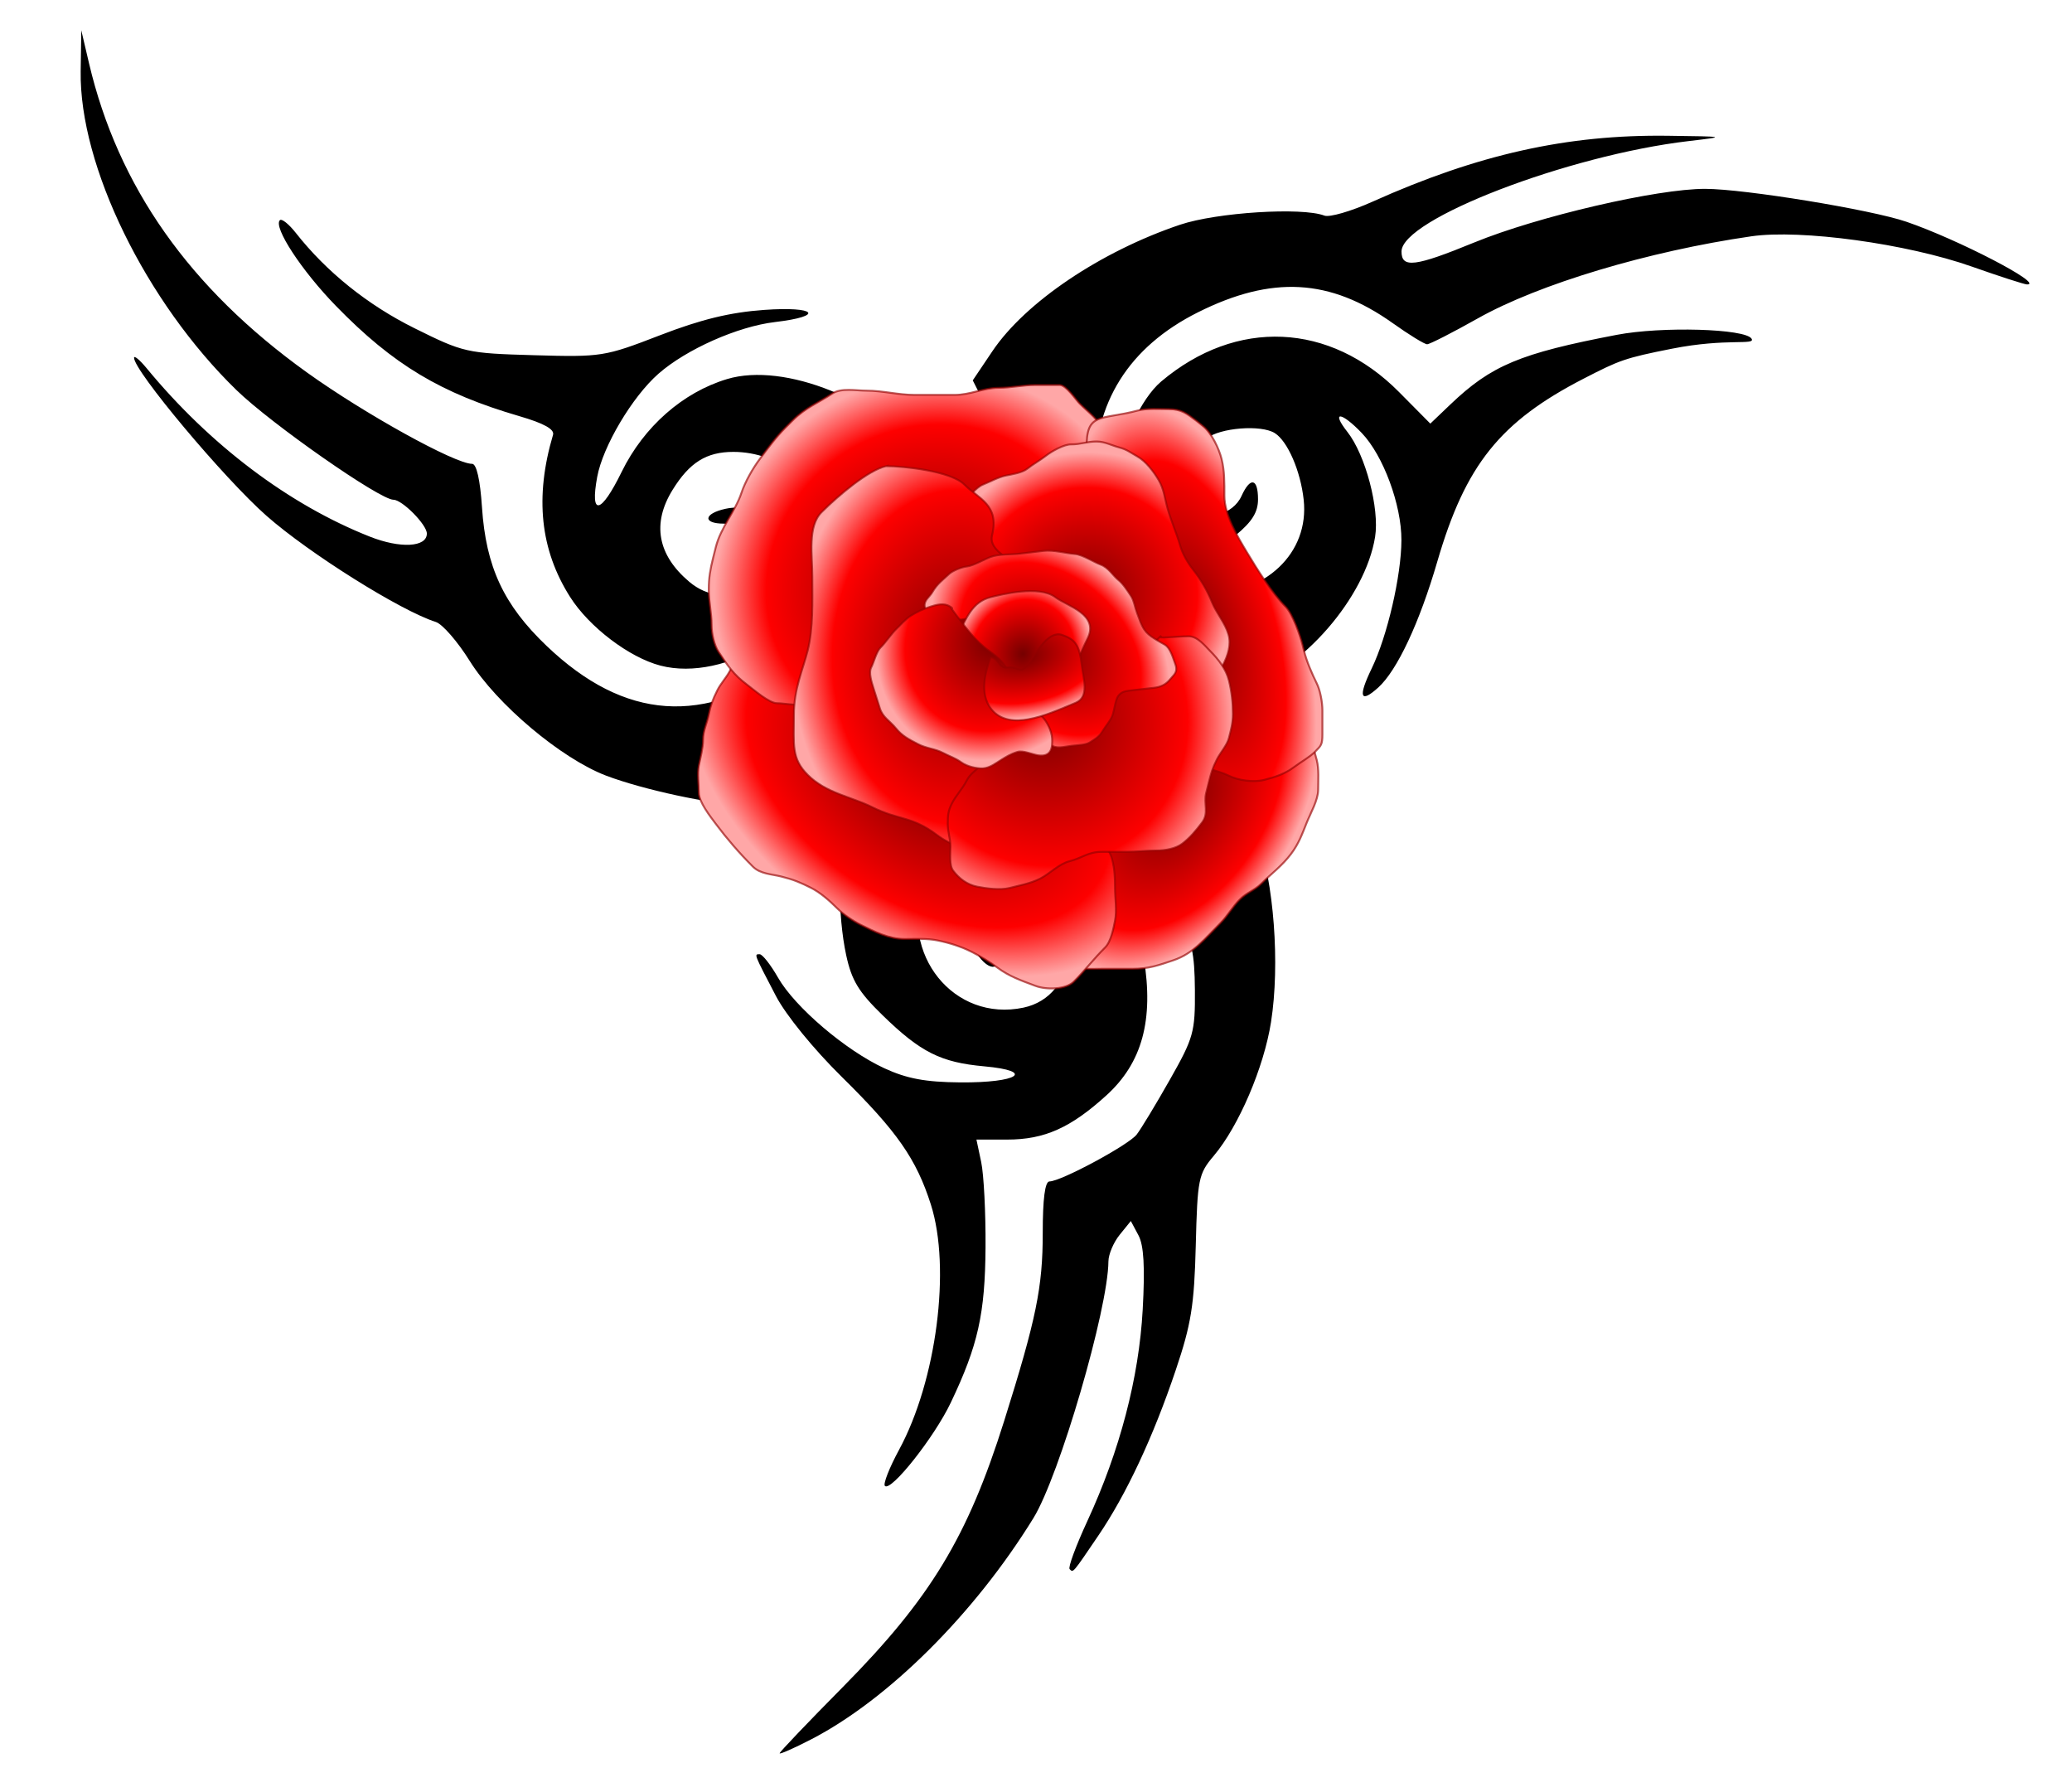
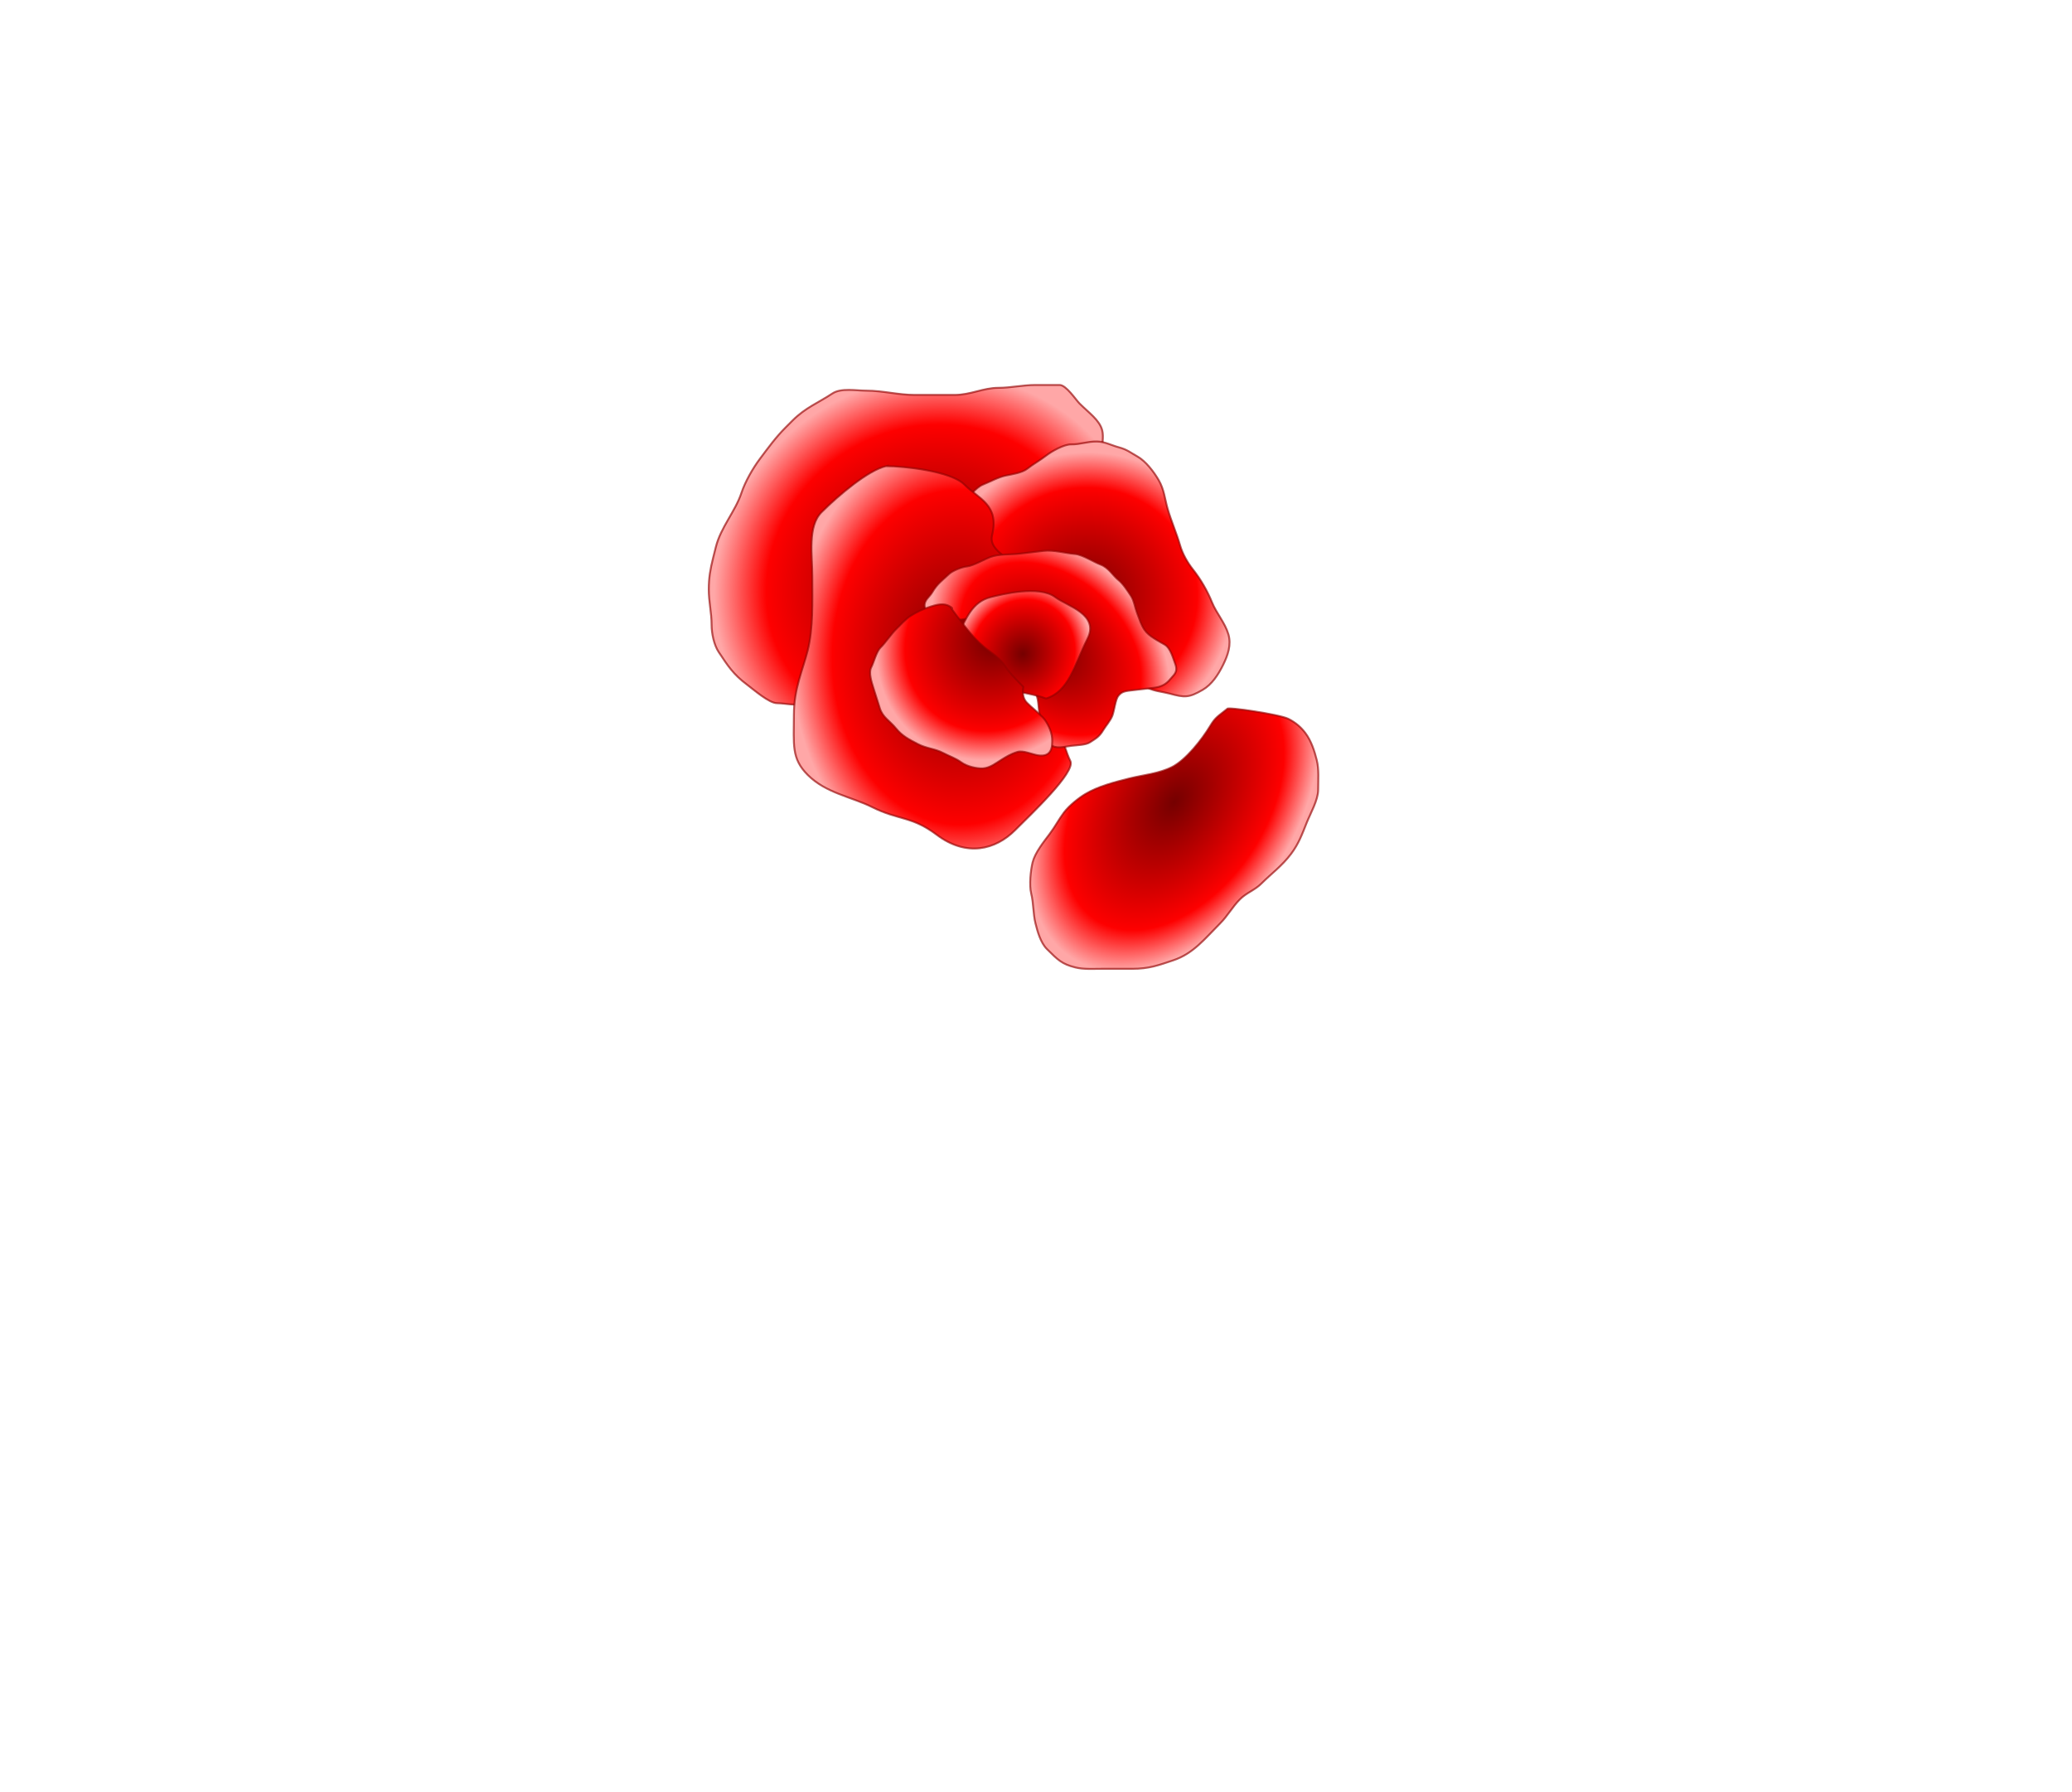
<svg xmlns="http://www.w3.org/2000/svg" xmlns:xlink="http://www.w3.org/1999/xlink" version="1.0" viewBox="0 0 624.37 540.04">
  <defs>
    <linearGradient id="a">
      <stop stop-color="#750000" offset="0" />
      <stop stop-color="#fe0000" offset=".758" />
      <stop stop-color="#ffa7a7" offset="1" />
    </linearGradient>
    <radialGradient id="l" cx="298.76" cy="460.44" r="90.778" gradientTransform="matrix(.687 .461 -.71 1.058 460.5 -175.33)" gradientUnits="userSpaceOnUse" xlink:href="#a" />
    <radialGradient id="k" cx="68.339" cy="475.85" r="130.99" gradientTransform="matrix(-.432 .686 -1.058 -.666 719.84 702.44)" gradientUnits="userSpaceOnUse" xlink:href="#a" />
    <radialGradient id="j" cx="17.89" cy="373.5" r="123.64" gradientTransform="matrix(-.498 -.883 .955 -.539 -160.97 529.53)" gradientUnits="userSpaceOnUse" xlink:href="#a" />
    <radialGradient id="i" cx="334.19" cy="329.26" r="74.172" gradientTransform="matrix(.899 -.259 .542 1.883 -129.93 -188.6)" gradientUnits="userSpaceOnUse" xlink:href="#a" />
    <radialGradient id="h" cx="267.2" cy="327.46" r="86.861" gradientTransform="matrix(.976 -.449 .434 .943 -120.16 134.62)" gradientUnits="userSpaceOnUse" xlink:href="#a" />
    <radialGradient id="g" cx="1017" cy="475.79" r="87.358" gradientTransform="matrix(-1.198 -3.4752e-8 -9.4453e-8 -1.568 1424.5 1105.8)" gradientUnits="userSpaceOnUse" xlink:href="#a" />
    <radialGradient id="f" cx="237.42" cy="419.34" r="89.853" gradientTransform="matrix(.674 1.223 -1.151 .634 578.94 -161.07)" gradientUnits="userSpaceOnUse" xlink:href="#a" />
    <radialGradient id="e" cx="237.54" cy="349.68" r="79.468" gradientTransform="matrix(.492 -.563 .787 .687 -129.86 247.99)" gradientUnits="userSpaceOnUse" xlink:href="#a" />
    <radialGradient id="d" cx="236.58" cy="369.73" r="43.346" gradientTransform="matrix(.479 -.921 .856 .445 -184.84 411.06)" gradientUnits="userSpaceOnUse" xlink:href="#a" />
    <radialGradient id="c" cx="204.03" cy="390.65" r="57.903" gradientTransform="matrix(-.884 .994 -.902 -.802 760.05 460.03)" gradientUnits="userSpaceOnUse" xlink:href="#a" />
    <radialGradient id="b" cx="231.03" cy="379.88" r="33.715" gradientTransform="matrix(.182 1.113 -1.856 .303 907.99 -13.104)" gradientUnits="userSpaceOnUse" xlink:href="#a" />
  </defs>
  <g transform="translate(-66.384 -11.748)">
-     <path d="m301.32 540.03c0-0.39 8.54-9.34 18.98-19.89 26.46-26.76 37.67-45.23 48.68-80.25 9.68-30.79 11.62-40.27 11.62-56.65 0-10.3 0.68-15.51 2.03-15.51 3.43 0 23.79-10.95 26.27-14.12 1.28-1.65 5.78-9.07 9.99-16.51 7.18-12.66 7.65-14.36 7.56-27.02-0.09-11.28-0.9-14.86-4.88-21.63-6.26-10.62-13.31-18.16-22.95-24.54-6.69-4.42-9.63-5.19-19.92-5.19-11.05 0-12.92 0.59-22.07 6.89-6.39 4.4-10.7 8.89-11.93 12.43-7.41 21.24 9.14 41.76 30.1 37.32 16.22-3.43 18.44-26.55 3.1-32.28-8.64-3.23-16.1 6.38-11.98 15.42 2.93 6.43-2.46 5.89-5.8-0.59-7.41-14.32-1.54-27.68 13.26-30.18 9.27-1.56 20.49 3.45 29.09 13.01 5.4 6 6.92 9.47 8.58 19.66 3.04 18.66-0.48 31.6-11.27 41.4-10.8 9.81-18.68 13.32-29.89 13.32h-9.27l1.43 6.76c0.79 3.71 1.38 15.27 1.31 25.67-0.13 20.06-2.26 29.6-10.48 46.85-4.95 10.39-17.99 26.88-19.84 25.08-0.59-0.57 1.33-5.48 4.27-10.9 11.28-20.83 15.68-54.74 9.58-73.88-4.38-13.75-10.19-22.07-26.87-38.5-8.5-8.37-16.8-18.57-19.81-24.32-6.76-12.96-6.63-12.62-4.89-12.6 0.82 0.01 3.3 3.17 5.5 7.02 5.08 8.9 20.37 21.94 32.03 27.32 6.82 3.14 12.38 4.18 22.88 4.27 17.49 0.14 22.83-3.42 7.25-4.84-13.11-1.18-19.19-4.24-30.65-15.4-7.24-7.05-9.33-10.51-10.97-18.14-2.57-11.98-2.58-29.69-0.02-38.99 2.45-8.91 18.12-30.44 25.2-34.62 7.62-4.5 6.42-6.3-3.33-4.99-14.83 1.99-29.11 10.22-38.91 22.43-7.35 9.16-9.63 10.88-14.41 10.88-8.72-0.01-29.77-4.53-40.92-8.78-13.5-5.16-32.93-21.52-41.07-34.58-3.62-5.8-8.2-11.07-10.18-11.7-10.55-3.34-38.18-20.67-51.04-32-12.8-11.28-40.07-43.83-39.9-47.63 0.04-0.74 1.73 0.68 3.78 3.16 19.06 23.13 42.85 41.09 67.23 50.74 9.2 3.65 17.22 3.22 17.22-0.91 0-2.68-7.43-10.19-10.07-10.19-4.11 0-36.83-22.86-47.3-33.04-27.34-26.58-47.375-67.576-46.948-96.073l0.185-12.335 2.325 9.91c8.728 37.175 30.278 67.772 65.638 93.158 17.4 12.49 44.63 27.56 49.81 27.56 1.33 0 2.42 4.78 2.97 13.07 1.19 17.98 6.53 29.44 19.49 41.8 23.54 22.46 47.49 24.12 74.08 5.14 12.76-9.12 17.13-23.19 12.45-40.19-3.73-13.58-16.44-23.42-30.26-23.42-8.13 0-13.22 3.18-18.34 11.47-6.24 10.1-4.52 19.59 5.03 27.66 5.59 4.71 12.28 5.2 17.84 1.31 8.23-5.76 3.09-18.82-7.4-18.82-6.47 0-6.13-3.03 0.51-4.48 10.59-2.33 22.74 7.36 24.75 19.72 2.54 15.67-24.78 32.63-44.36 27.54-9.4-2.44-21.5-11.63-27.24-20.69-9.01-14.21-10.69-30.11-5.14-48.86 0.49-1.66-2.76-3.46-10.09-5.6-23.69-6.9-38.07-15.52-55.24-33.14-10.42-10.682-19.05-23.863-16.98-25.929 0.55-0.551 2.7 1.163 4.78 3.808 9.26 11.771 21.65 21.731 35.77 28.741 14.81 7.35 15.7 7.56 36.04 8.14 20.37 0.58 21.26 0.44 37.97-6.02 12.38-4.78 21.06-6.89 31.36-7.63 15.74-1.12 18.4 1.87 3.26 3.66-11.22 1.33-26.7 8.2-35.11 15.58-7.88 6.92-16.75 21.85-18.45 31.08-2.22 11.97 1.1 11.28 7.37-1.52 6.67-13.61 18.44-23.97 31.79-27.97 17.28-5.18 46.07 6.46 59.68 24.13 7.9 10.25 13.7 22.06 13.76 28 0.08 8.45 5.23 3.89 8.95-7.93 3.04-9.63 1.22-24.83-4.26-35.66l-4.12-8.14 5.93-8.81c9.93-14.74 32.62-30.028 56.52-38.082 11.05-3.722 36.76-5.347 43.52-2.75 1.52 0.583 8.04-1.305 14.48-4.195 31.74-14.244 58.64-20.252 88.93-19.866 17.8 0.228 17.88 0.247 6.31 1.608-36.36 4.276-86.49 23.559-86.49 33.27 0 5.096 4.08 4.592 21.86-2.699 19.2-7.871 55.16-16.222 69.68-16.182 11.87 0.032 49.95 6.259 60.59 9.908 15.62 5.353 41.69 18.897 36.38 18.897-0.77 0-8.28-2.427-16.69-5.394-19.53-6.892-51.48-11.275-66.41-9.111-31.05 4.5-64.02 14.389-82.37 24.706-7.65 4.3-14.54 7.82-15.32 7.82-0.79 0-5.46-2.87-10.39-6.38-18.88-13.421-36.39-14.391-58.66-3.25-20.87 10.44-31.48 27.38-31.09 49.61 0.41 23.8 11.42 35.81 32.63 35.62 18.86-0.17 32.06-12.69 30.31-28.75-0.94-8.67-4.82-17.61-8.69-20.07-4.13-2.62-16.59-1.63-20.63 1.64-8.09 6.55-10.08 15.86-4.47 20.94 4.45 4.03 12.44 2.1 15.06-3.65 2.65-5.83 4.97-5.37 4.97 1 0 3.9-1.77 6.74-6.76 10.88-8.75 7.25-12.51 8.07-20.86 4.58-7.84-3.27-13.75-13.72-13.75-24.33 0-8.22 6.06-21.45 12.19-26.62 22.65-19.11 50.8-17.86 71.66 3.16l9.44 9.53 6.02-5.75c12.37-11.81 20.96-15.41 50.17-21 13.53-2.59 38.74-1.87 40.61 1.16 1.29 2.08-7.45-0.25-23.94 3.01-14.31 2.83-15.87 3.48-26.58 8.99-25.25 12.99-35.69 26.02-44.17 55.14-5.39 18.5-12.11 32.83-17.81 37.98-5.43 4.9-6.13 2.85-1.97-5.75 4.71-9.74 8.93-27.96 8.96-38.66 0.04-10.63-5.48-25.53-11.95-32.29-6.2-6.47-9.35-6.71-4.33-0.33 5.45 6.93 9.72 23.08 8.35 31.62-2.92 18.27-22.04 40.25-39.66 45.59-9.96 3.01-38.35 3.62-47.44 1.01-8.81-2.53-7.53 1.62 3.62 11.69 10.3 9.31 18.98 13.81 33.98 17.62l9.71 2.47 4.2 11.53c5.1 14.01 6.97 38.82 4.23 56.28-2.14 13.66-9.75 31.44-17.25 40.3-4.63 5.48-4.92 6.92-5.43 27.03-0.46 18.02-1.37 23.72-6.03 37.53-6.79 20.16-14.89 37.46-23.33 49.89-7.89 11.62-7.54 11.2-8.65 10.09-0.51-0.51 1.89-7.01 5.33-14.45 9.81-21.24 15.56-43.19 16.69-63.73 0.71-12.91 0.34-19.37-1.29-22.42l-2.29-4.28-3.36 4.15c-1.85 2.28-3.37 5.88-3.39 8-0.1 14.41-14.79 64.69-22.6 77.36-17.73 28.79-43.74 54.68-67.01 66.69-5.2 2.69-9.46 4.56-9.46 4.17z" />
    <g transform="matrix(.486 0 0 .486 255.56 34.928)" fill-rule="evenodd" stroke="#930000" stroke-opacity=".642" stroke-width="1.2">
      <path d="m371.68 391.8c-0.36-1.43 32.34 3.4 37.87 6.16 4.72 2.36 8.07 5.47 10.57 8.81 3.7 4.93 5.68 11.27 7.05 16.73 1.46 5.86 0.88 12.32 0.88 18.5 0 6.27-4.75 14.51-7.05 20.26-2.88 7.21-4.98 13.09-9.69 19.37-5.6 7.48-12.21 12.22-18.49 18.5-4.08 4.08-9.14 5.61-13.22 9.69-4.71 4.72-7.6 10.24-12.33 14.97-9.4 9.4-16.57 18.74-29.06 22.9-8.95 2.98-14.85 5.28-25.54 5.28h-19.38c-5.36 0-10.79 0.39-15.85-0.88-8.26-2.06-10.78-4.61-17.62-11.45-3.86-3.86-5.78-10.8-7.04-15.85-1.51-6.01-1.14-12.49-2.65-18.49-1.31-5.28-0.33-14.51 0.88-19.38 1.5-5.97 6.87-12.68 10.57-17.62 3.3-4.39 5.66-9.01 8.81-13.21 3.39-4.51 9.42-9.17 13.21-11.45 7.96-4.77 17.96-7.35 27.31-9.69 8.83-2.2 18.24-2.95 26.42-7.04 8.8-4.4 18.84-17.32 23.78-25.54 3.2-5.35 4.85-6 10.57-10.57z" color="#000000" fill="url(#l)" />
-       <path d="m111.86 339.83c-1.24 0.1-12.577-0.6-18.5 0.88-3.332 0.84-7.355 5.6-10.569 8.81-3.619 3.62-9.695 7.05-13.211 9.69-3.577 2.68-4.531 5.54-6.166 8.81-2.121 4.24-5.605 7.68-7.927 12.33-2.884 5.77-4.174 9.42-5.284 14.97-1.146 5.73-3.523 9.84-3.523 15.85 0 4.83-1.64 10.84-2.642 15.86-1.025 5.12 0 11.48 0 16.73 0 5.73 7.166 14.84 10.569 19.38 6.794 9.06 14.307 17.83 22.899 26.42 4.635 4.64 11.575 4.66 17.615 6.17 7.759 1.94 11.659 3.62 18.499 7.04 5.73 2.87 11.59 8.08 15.85 12.33 4.22 4.22 10.09 8.13 14.97 10.57 8.6 4.3 17.51 8.81 27.31 8.81 6.79 0 13.77-0.42 20.25 0.88 7.41 1.48 14.72 3.84 21.14 7.05 4.92 2.46 10.94 6 15.86 9.68 7.4 5.56 14.91 8.13 23.78 11.45 6.75 2.54 18.81 2.33 23.78-2.64 6.44-6.44 12.57-14.34 19.37-21.14 3.75-3.74 5.22-12.01 6.17-16.73 1.25-6.25 0-13.87 0-20.26 0-6.4-0.27-11.63-1.76-17.61-1.87-7.48-9.59-15.76-14.1-20.26-4.45-4.46-10.28-9.55-15.85-12.33-15.09-7.55-34.86-11.33-51.08-16.74-32.83-10.94-54.24-38-68.7-66.93-7.05-14.1-15.13-32.21-24.66-44.92-4.69-6.25-11.39 0.76-13.21 4.4-3.57 7.15 5.59 3.36-0.88 11.45z" color="#000000" fill="url(#k)" />
+       <path d="m111.86 339.83z" color="#000000" fill="url(#k)" />
      <path d="m111.86 386.51c-2.39 4.77-13.557 1.76-19.381 1.76-4.864 0-14.622-8.54-18.496-11.45-8.591-6.44-11.78-11.5-17.615-20.25-2.892-4.34-4.404-11.55-4.404-16.74 0-7.63-1.761-14.39-1.761-22.02 0-7.28 0.952-12.61 2.642-19.37 0.587-2.35 1.175-4.7 1.762-7.05 3.023-12.09 12.027-21.99 15.853-33.47 2.335-7 7.007-15.21 11.45-21.14 5.209-6.94 9.901-13.42 15.854-19.37 1.468-1.47 2.936-2.94 4.406-4.41 8.07-8.07 16.05-10.99 24.66-16.73 5.38-3.59 14.75-1.76 21.14-1.76 10.3 0 19.59 2.64 29.94 2.64h24.66c10.03 0 17.67-4.4 27.31-4.4 7.53 0 15.09-1.76 22.9-1.76h14.97c4.05 0 10.06 9.18 12.33 11.45 5.78 5.78 12.49 10.3 14.09 16.73 0.98 3.91-0.03 9.81-0.88 13.21-1.23 4.91-3.2 9.29-4.4 14.09-1.04 4.16-0.88 8.62-0.88 13.21 0 5.23-0.09 10.15 0.88 14.98 0.99 4.95-2.46 8.95-3.53 13.21-1.93 7.72-11.55 7.96-19.37 10.57-10.81 3.6-23.8 2.64-35.23 2.64-10.98 0-21.32 4.03-31.71 7.93-21.53 8.07-52.72 36.81-66.06 55.48-2.69 3.77-4.25 6.43-5.28 10.57-0.18 0.74-8.64 7.76-9.69 8.81-1.58 1.58-4.09 1.81-6.16 2.64z" color="#000000" fill="url(#j)" />
-       <path d="m316.19 206.84c5.92-1.48 13.14-0.88 19.38-0.88 7.56 0 10.88 2.65 16.73 7.04 1.51 1.13 2.94 2.35 4.41 3.53 5.33 4.27 9.87 13.97 11.44 20.25 1.91 7.64 1.77 14.86 1.77 22.9 0 11.97 8.2 25.42 14.09 35.23 6.22 10.37 15.36 25.05 23.78 33.47 4.41 4.41 9.09 17.88 10.57 23.78 0.29 1.18 0.59 2.35 0.88 3.53 1.65 6.62 5.11 14.63 7.93 20.25 2.17 4.34 3.52 11.83 3.52 16.74v14.97c0 6.25-0.8 6.96-4.41 10.57-3.65 3.66-8.44 6.12-13.21 9.69-5.52 4.14-11.95 6.29-18.49 7.92-6.76 1.69-16.14 0.3-22.02-2.64-7.75-3.87-13.47-2.89-20.26-9.69-2.21-2.2-4.7-4.11-7.04-6.16-7.04-6.16-13.07-16.9-14.98-26.42-3.01-15.07-4.4-29.28-4.4-44.92 0-15.32-1.76-31.12-1.76-46.68 0-12.6-10.13-31.49-16.74-41.4-4.92-7.38-7.86-14.01-13.21-21.14-2.48-3.31-8.9-3.2-9.65-6.2-0.51-23.2 8.69-17.59 31.67-23.74z" color="#000000" fill="url(#i)" />
      <path d="m307.41 370.44c1.34-0.78 12.33 6.82 14.98 8.28 3.76 2.08 9.48 2.52 13.63 3.63 9.1 2.42 11.71 2.71 20.38-2.31 5.75-3.33 9.71-9.41 12.71-15.51 2.98-6.04 5.18-12.39 3.31-18.88-2.09-7.24-7.45-13.13-10.17-19.88-2.91-7.21-7.04-14.3-11.77-20.32-3.41-4.32-6.5-9.72-8.03-15.02-2.22-7.72-5.54-15.11-7.71-22.67-1.83-6.35-2.13-11.86-5.57-17.8-2.94-5.08-8.11-11.85-13.27-14.7-4.21-2.33-6.25-4.24-11.39-5.61-4.62-1.22-8.61-3.55-13.64-3.62-5.93-0.09-10.34 1.85-15.93 1.77-4.4-0.07-12.07 4.22-15.61 7.01-3.97 3.12-7.62 4.95-11.6 8.08-3.3 2.6-9.71 3.52-13.15 4.23-5.01 1.03-9.79 3.77-14.38 5.62-4.37 1.76-9.16 8.12-11.44 10.7-3.11 3.53-4.37 9.97-5.66 14.81-1.43 5.37-0.86 8.97 0.81 13.1 2.2 5.45 4.92 10.83 7.81 15.83 0.99 1.69 1.97 3.38 2.95 5.08 4.04 6.96 11.86 10 18.51 14.37 6.02 3.96 11.27 7.25 16.74 11.33 1.83 1.36 3.99 2.21 5.99 3.31 5.91 3.27 11.06 6.81 15.94 11.11 4.85 4.29 8.26 7.51 13.32 11.28 4.36 3.25 7.61 4.6 12.99 6.04 3.9 1.03 4.87 1.27 9.25 0.74z" color="#000000" fill="url(#h)" />
      <path d="m160.13 241.3c-10.69 2.39-29.1 17.68-40 28.57-8.78 8.79-5.71 26.35-5.71 40 0 15.66 0.62 31.78-2.86 45.72-3.01 12.02-8.57 23.64-8.57 40 0 18.4-1.67 26.9 8.57 37.14 11.33 11.33 27.12 13.56 40 20 16.47 8.23 24.38 5.42 40 17.14 18.51 13.88 36.48 9.24 48.57-2.86 9.56-9.55 37.71-36.01 34.29-42.85-5.46-10.92-3.6-24.8-31.43-28.57-10.74-1.46-2.86-28.79-2.86-40 0-12.02-11.36-21.32-2.85-28.58 27.41-23.4-15.41-26.96-11.43-42.85 4.72-18.9-8.39-22.67-17.15-31.43-8.4-8.41-37.56-11.43-48.57-11.43z" fill="url(#g)" />
-       <path d="m330.37 346.8c-3.3 1.65 9.67 0 17.43 0 5.47 0 10.18 6.02 13.28 9.13 5.36 5.36 9.9 11.35 11.62 18.26 1.67 6.66 2.49 13.86 2.49 20.75 0 5.78-1.22 9.88-2.49 14.94-1.1 4.4-5.41 9.17-7.47 13.29-2.73 5.46-3.57 8.49-4.98 14.11-0.55 2.21-1.1 4.42-1.66 6.64-1.64 6.58 1.88 12.43-2.49 18.26-3.76 5.02-7.61 9.65-12.45 13.28-4.01 3.01-10.6 4.15-15.77 4.15-6.31 0-12.59 0.83-19.09 0.83h-14.94c-8.48 0-12.29 3.9-19.93 5.81-6.67 1.67-12.38 7.86-18.26 10.79-6.01 3.01-12.39 4.14-19.09 5.81-5.65 1.42-14.65 0.23-19.92-0.83-6.24-1.25-11.21-4.99-14.94-9.96-2.45-3.26-1.66-10.7-1.66-14.94 0-4.93-1.66-8.95-1.66-14.11 0-5.35 0.31-8.1 2.49-12.45 2.5-5 6.74-9.33 9.13-14.11 2.04-4.09 5.18-6.01 8.3-9.13 3.72-3.73 9.95-7.47 14.94-9.97 6.66-3.33 11.62-6.63 18.26-9.96 12.93-6.46 24.92-13.29 37.36-21.58 12.51-8.34 22.79-21.13 33.2-31.54 2.69-2.69 5.48-4.65 8.3-7.47z" color="#000000" fill="url(#f)" />
      <path d="m190.74 342.51c2.44 3.75-5.73-6.24-6.66-14.27-0.45-3.9 2.89-5.6 4.83-8.91 3.02-5.18 6.49-7.52 10.4-11.22 1.86-1.76 7.39-4.2 11.17-4.63 3.73-0.43 10.66-4.44 14.37-5.83 5.2-1.96 12.57-1.45 18.14-2.09 4.95-0.57 9.9-1.14 14.84-1.71 6.13-0.7 13.55 1.46 19.44 1.95 4.65 0.38 11.78 5.07 15.8 6.53 5.15 1.88 7.61 6.8 11.13 9.59 2.75 2.18 5.64 6.61 7.83 9.96 1.87 2.87 2.24 6.53 3.7 10.43 1.65 4.38 2.51 7.25 4.53 10.34 2.72 4.17 8.74 7.03 12.78 9.4 3.4 1.98 5.1 8.41 6.37 11.8 2.02 5.35-0.99 6.92-3.08 9.54-2.67 3.38-5.96 4.87-10.24 5.36-4.12 0.47-8.25 0.95-12.37 1.42-5.4 0.62-7.37 0.78-9.61 3.61-1.69 2.13-2.43 8.83-3.62 12.12-1.15 3.14-4.32 6.73-5.65 9-2.51 4.29-4.84 5.37-8.31 7.64-2.51 1.64-7.57 1.71-11.45 2.16-4.96 0.57-9.47 2.22-13.48-0.96-2.53-2.01-3.43-7.97-4.63-11.17-1.68-4.48-1.97-9.89-2.53-14.74-0.55-4.81-2.59-8.02-3.07-12.18-0.58-4.98-3.65-9.96-4.28-15.39-0.5-4.39-2.7-9.48-3.99-12.91-1.66-4.41-6.41-8.25-10.3-9.67-3.73-1.36-6.04-2.42-10.37-2.99-5.3-0.69-11.92 1.37-17.32 1.99-5.18 0.6-5.19 3.83-8.5 6-2.81 1.82-0.96 1.17-5.87-0.17z" color="#000000" fill="url(#e)" />
      <path d="m259.32 385.4c14.26-4.5 17.28-20.26 25.71-37.14 7.53-15.05-12.48-20.07-20-25.71-10.07-7.56-33.07-1.74-40 0-11.53 2.88-15.18 13.23-20 22.85-9.17 18.35 14.29 3.45 14.29 22.86 0 11.94 27.6 12.19 40 17.14z" color="#000000" fill="url(#d)" />
      <path d="m201.12 329.39c-3.5-3.24-7.51-2.85-13.37-1-4.8 1.52-8.27 3.19-12.17 5.58-3.08 1.89-6.65 5.92-8.79 8-3.66 3.54-6.95 8.79-10.17 11.91-2.36 2.28-4.17 9.29-5.71 12.25-1.68 3.23 0.29 9.18 1.37 12.62 1.33 4.22 2.67 8.44 4 12.66 1.8 5.73 6.09 7.68 10.03 12.51 3.86 4.7 7.92 6.76 13.5 9.66 5.55 2.89 10.38 2.76 15.66 5.51 3.99 2.07 7.68 3.25 11.46 5.96 3.42 2.45 9.44 3.86 13.33 3.63 4.41-0.27 8.21-3.39 11.37-5.33 2.81-1.72 5.41-3.45 9.79-4.83 3.66-1.16 9.14 1.45 12.84 2.04 8.78 1.4 9.15-5.37 8.83-10.62-0.26-4.32-3.12-10.16-5.83-12.96-3.57-3.68-6.85-6-9.83-9.08-2.59-2.68-2.74-6.4-2.2-9.75-0.86-0.89-1.73-1.78-2.59-2.67-2.74-2.83-6.42-6.62-8.24-9.58-2.18-3.55-5.57-6.65-10.08-9.88-4.82-3.45-8.68-7.19-12.41-11.75-3.88-4.74-15.05-19.28-10.79-14.88z" color="#000000" fill="url(#c)" />
-       <path d="m224.96 359.81c-3.09 8.68-7.32 22.37 0.41 32.12 5.91 7.46 15.38 7.68 22.87 6.34 9.87-1.76 19.45-6.1 29.45-10.25 8.76-3.64 4.76-15.07 3.78-23.37-1.47-12.45-3.97-15.86-12.26-18.69-7.86-2.67-14.96 9.25-19.68 16.26-6.64 9.85-6.09 2.76-14.63 3.95-4.36 0.6-5.12-5.91-9.94-6.36z" color="#000000" fill="url(#b)" />
    </g>
  </g>
</svg>